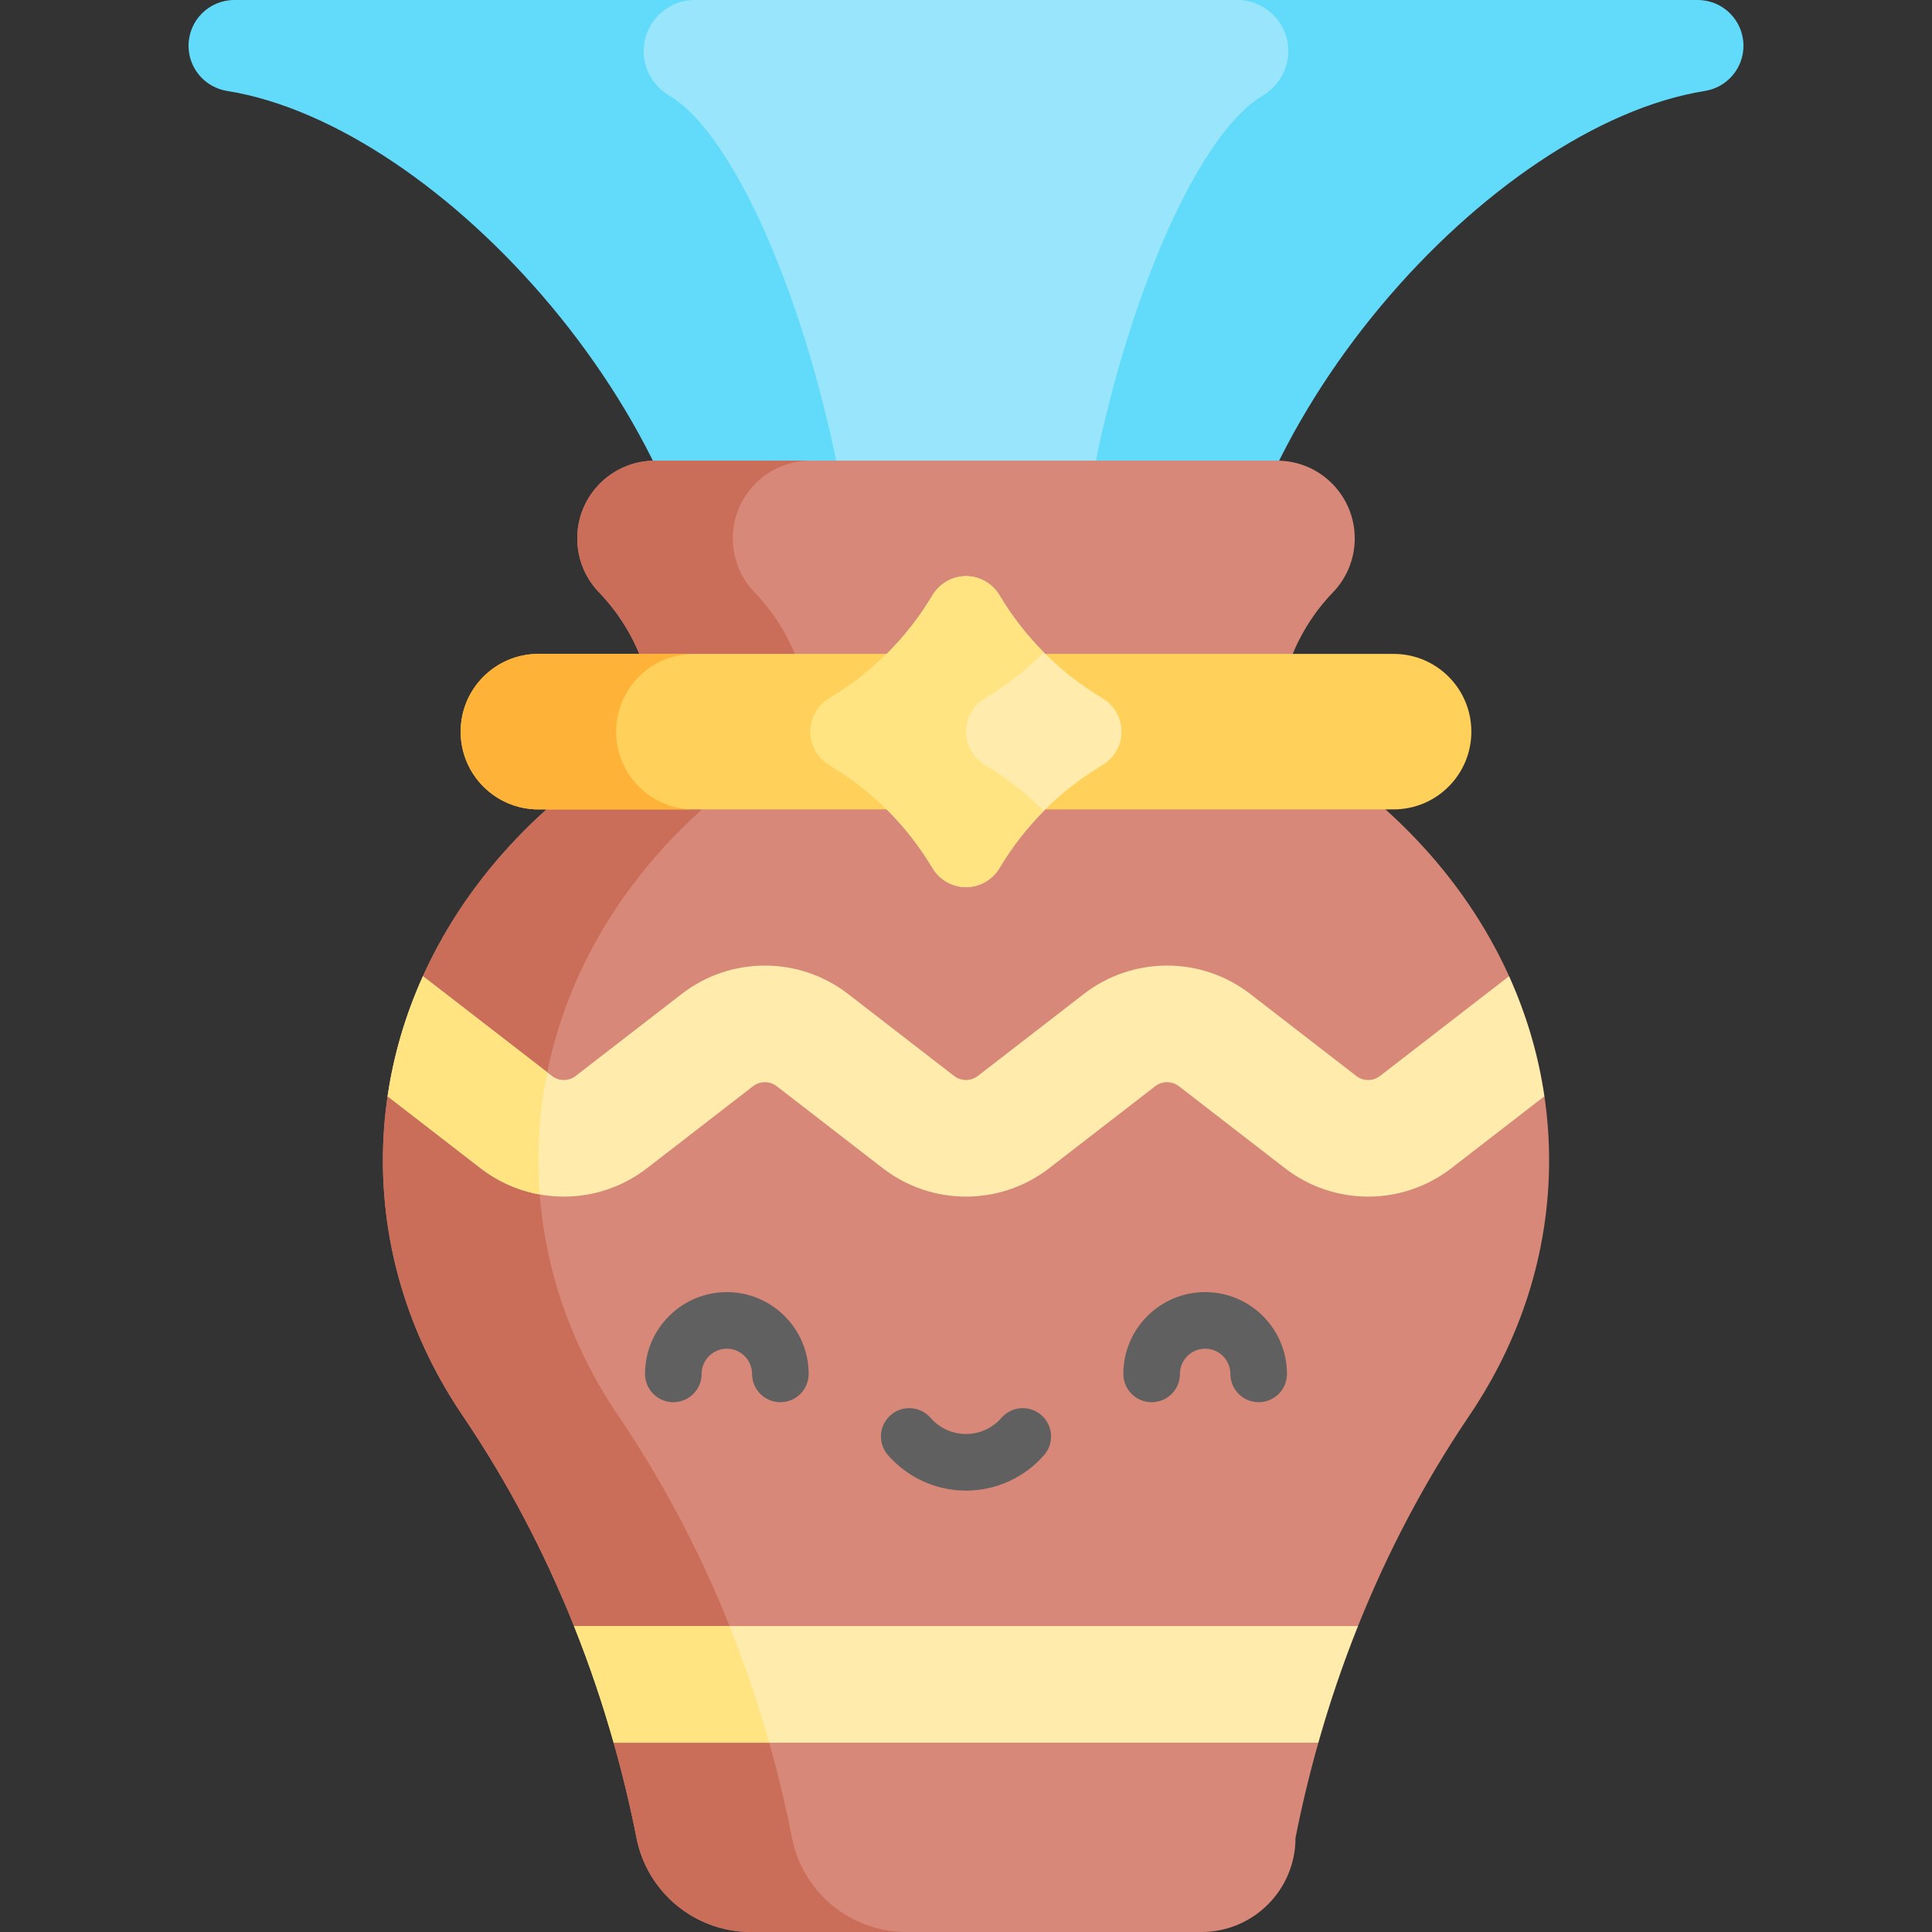
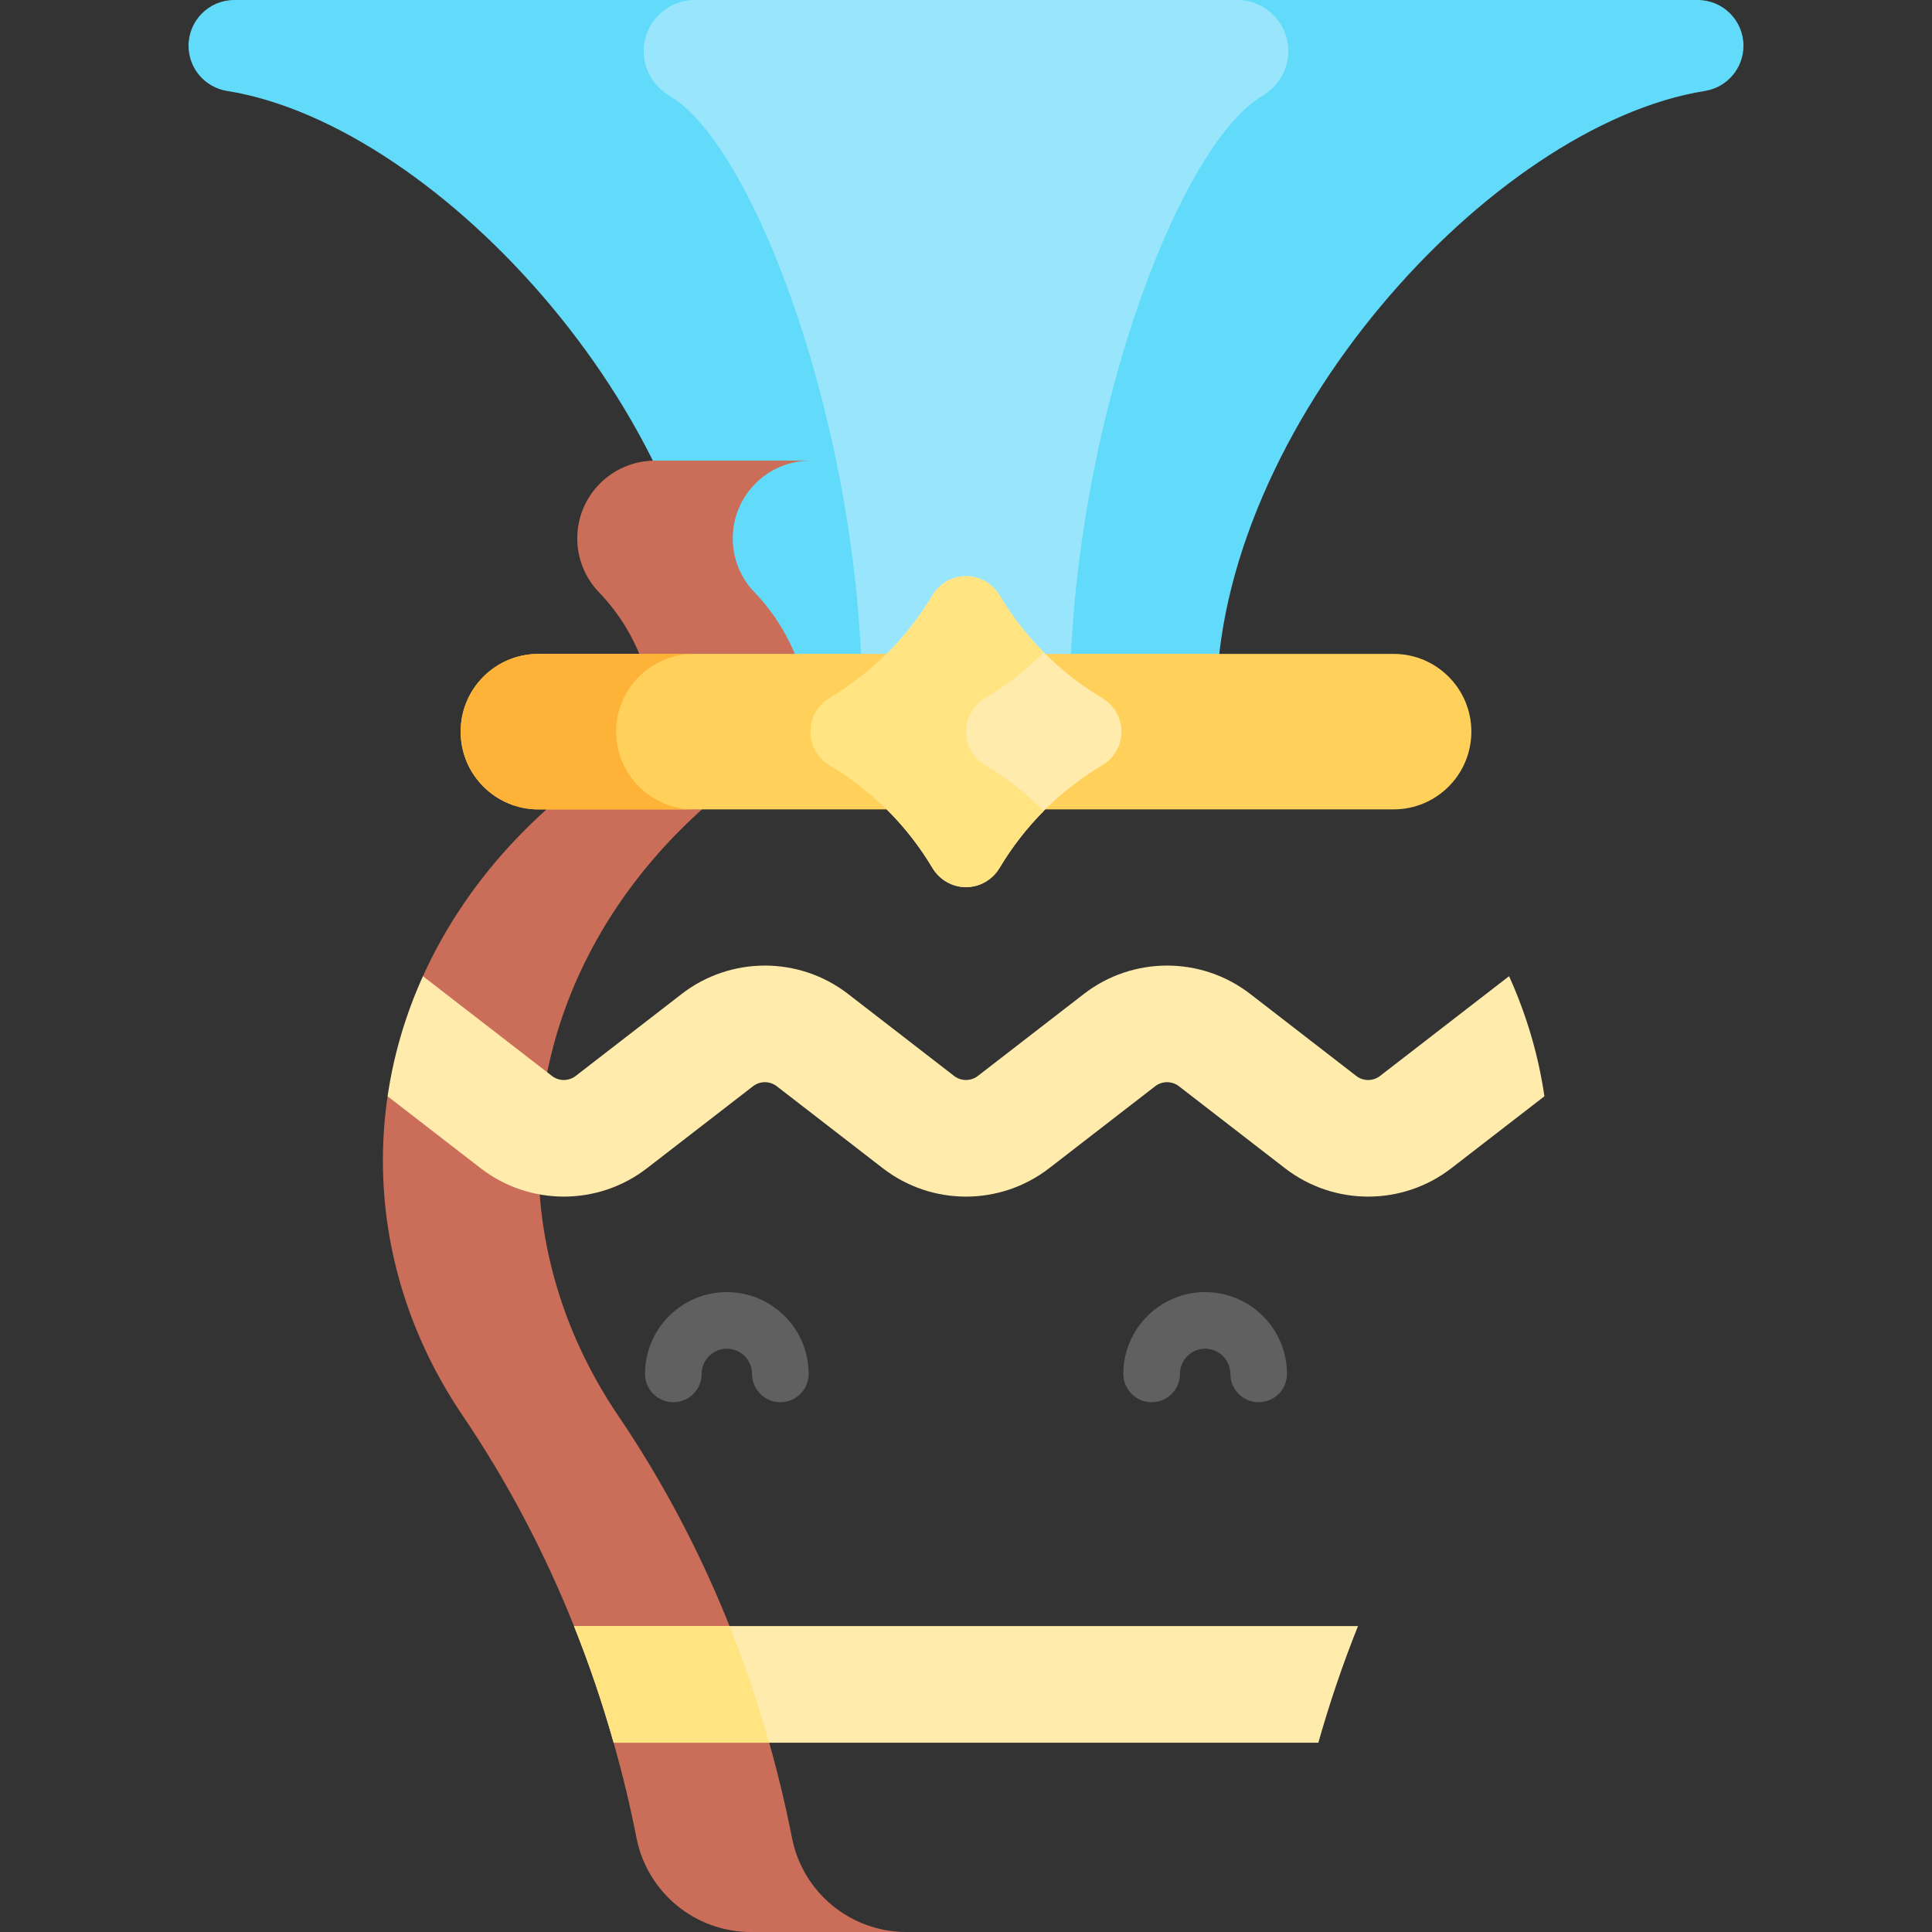
<svg xmlns="http://www.w3.org/2000/svg" id="Capa_1" enable-background="new 0 0 512 512" height="512" viewBox="0 0 512 512" width="512">
  <rect x="0" y="0" width="512" height="512" fill="#333333" stroke="none" />
  <g>
    <g>
      <path d="m322.357 186.456v13.347h-132.714v-13.347c0-73.228-72.856-153.314-129.443-162.349-5.894-.941-10.236-6.007-10.236-11.976 0-6.7 5.431-12.131 12.131-12.131h387.811c6.7 0 12.131 5.431 12.131 12.131 0 5.969-4.342 11.035-10.236 11.976-56.589 9.035-129.444 89.121-129.444 162.349z" fill="#62dbfb" />
    </g>
    <g>
      <path d="m283.51 186.456v13.347h-55.02v-13.347c0-70.522-28.014-147.404-51.038-161.06-4.202-2.492-6.87-6.923-6.87-11.809-.001-7.504 6.082-13.587 13.586-13.587h143.665c7.504 0 13.587 6.083 13.587 13.587 0 4.886-2.668 9.316-6.87 11.809-23.026 13.655-51.04 90.538-51.04 161.06z" fill="#99e6fc" />
    </g>
    <g>
-       <path d="m409.286 290.522-15.044-6.093 5.678-25.731c-12.095-26.759-33.823-49.33-61.505-64.487 0-13.855 5.228-27.26 14.841-37.239 3.569-3.705 5.763-8.742 5.763-14.292 0-11.379-9.225-20.604-20.604-20.604h-164.83c-11.379 0-20.604 9.225-20.604 20.604 0 5.55 2.194 10.588 5.763 14.292 9.612 9.978 14.84 23.384 14.84 37.239-27.683 15.157-49.411 37.728-61.506 64.488l6.424 23.187-15.79 8.638c-.813 5.563-1.241 11.23-1.241 16.985 0 24.697 7.716 47.83 21.171 67.692 11.849 17.491 21.661 36.202 29.475 55.732l20.655 15.453-10.151 15.453c2.349 8.314 4.381 16.727 6.054 25.224 2.852 14.49 15.556 24.937 30.324 24.937h119.385c13.772 0 24.937-11.165 24.937-24.937 1.673-8.498 3.704-16.91 6.054-25.224l-8.792-15.453 19.296-15.453c7.815-19.53 17.627-38.242 29.475-55.732 13.455-19.862 21.171-42.995 21.171-67.692.002-5.755-.426-11.423-1.239-16.987z" fill="#d78878" />
-     </g>
+       </g>
    <g>
      <path d="m209.885 487.063c-7.862-39.945-23.2-78.157-46.033-111.862-13.455-19.862-21.171-42.995-21.171-67.692 0-47.703 28.783-89.574 72.113-113.298 0-13.855-5.228-27.26-14.84-37.239-3.569-3.705-5.763-8.742-5.763-14.292 0-11.379 9.225-20.604 20.604-20.604h-41.207c-11.379 0-20.604 9.225-20.604 20.604 0 5.55 2.194 10.588 5.763 14.292 9.612 9.978 14.84 23.384 14.84 37.239-27.683 15.157-49.411 37.728-61.506 64.488l6.424 23.187-15.79 8.638c-.813 5.563-1.241 11.23-1.241 16.985 0 24.697 7.716 47.83 21.171 67.692 11.849 17.491 21.661 36.202 29.475 55.732l20.655 15.453-10.151 15.453c2.349 8.314 4.381 16.727 6.054 25.224 2.852 14.49 15.556 24.937 30.324 24.937h41.207c-14.768 0-27.473-10.447-30.324-24.937z" fill="#ca6e59" />
    </g>
    <g>
      <path d="m359.881 430.933h-207.762c4.041 10.099 7.54 20.418 10.504 30.905h186.753c2.964-10.486 6.463-20.805 10.505-30.905z" fill="#ffebab" />
    </g>
    <g>
      <path d="m193.327 430.933h-41.207c4.041 10.099 7.54 20.418 10.504 30.905h41.207c-2.964-10.486-6.463-20.805-10.504-30.905z" fill="#ffe481" />
    </g>
    <g>
      <path d="m399.92 258.698-34.192 26.437c-1.855 1.435-4.447 1.435-6.302.001l-28.09-21.718c-12.987-10.042-31.128-10.039-44.111.002l-28.083 21.716c-1.852 1.435-4.445 1.435-6.3-.001l-28.082-21.715c-12.987-10.042-31.126-10.041-44.113 0l-28.08 21.715c-1.855 1.435-4.446 1.435-6.301 0l-34.184-26.435c-4.553 10.073-7.746 20.735-9.366 31.825l24.643 19.057c12.988 10.043 31.128 10.043 44.114.001l28.079-21.714c1.856-1.434 4.447-1.435 6.303 0l28.082 21.715c12.987 10.042 31.126 10.042 44.112 0l28.083-21.716c1.853-1.435 4.446-1.435 6.301 0l28.089 21.718c6.494 5.02 14.273 7.53 22.054 7.53s15.563-2.511 22.055-7.53l24.655-19.063c-1.621-11.091-4.814-21.753-9.366-31.825z" fill="#ffebab" />
    </g>
    <g>
-       <path d="m142.68 307.509c0-7.958.818-15.749 2.355-23.326l-32.955-25.484c-4.553 10.073-7.746 20.735-9.366 31.825l24.643 19.057c4.71 3.642 10.098 5.956 15.671 6.957-.228-2.984-.348-5.994-.348-9.029z" fill="#ffe481" />
-     </g>
+       </g>
    <g>
      <path d="m369.32 214.497h-226.64c-11.379 0-20.604-9.225-20.604-20.604 0-11.379 9.225-20.604 20.604-20.604h226.64c11.379 0 20.604 9.225 20.604 20.604 0 11.38-9.225 20.604-20.604 20.604z" fill="#ffd15b" />
    </g>
    <g>
      <path d="m163.284 193.894c0-11.379 9.225-20.604 20.604-20.604h-41.208c-11.379 0-20.604 9.225-20.604 20.604s9.225 20.604 20.604 20.604h41.207c-11.379-.001-20.603-9.225-20.603-20.604z" fill="#feb237" />
    </g>
    <g>
      <path d="m292.11 184.998c-11.188-6.671-20.542-16.025-27.214-27.214-1.875-3.144-5.236-5.097-8.896-5.097-3.66 0-7.021 1.954-8.896 5.097-6.671 11.188-16.025 20.542-27.214 27.214-3.144 1.875-5.097 5.236-5.097 8.896 0 3.66 1.954 7.021 5.097 8.896 11.188 6.671 20.542 16.025 27.214 27.214 1.875 3.144 5.236 5.097 8.896 5.097 3.66 0 7.021-1.954 8.896-5.097 6.671-11.188 16.025-20.542 27.214-27.214 3.144-1.875 5.098-5.236 5.097-8.896 0-3.66-1.953-7.022-5.097-8.896z" fill="#ffebab" />
    </g>
    <g>
      <path d="m261.097 202.79c-3.144-1.875-5.097-5.236-5.097-8.896 0-3.66 1.954-7.021 5.097-8.896 5.681-3.387 10.882-7.472 15.506-12.132-4.483-4.518-8.424-9.575-11.708-15.083-1.875-3.144-5.236-5.097-8.896-5.097s-7.021 1.954-8.896 5.097c-6.671 11.189-16.025 20.543-27.214 27.214-3.144 1.875-5.097 5.236-5.097 8.896 0 3.66 1.954 7.022 5.097 8.896 11.188 6.671 20.542 16.025 27.214 27.214 1.875 3.144 5.236 5.097 8.896 5.097 3.66 0 7.021-1.954 8.896-5.097 3.284-5.508 7.225-10.565 11.708-15.082-4.623-4.659-9.825-8.744-15.506-12.131z" fill="#ffe481" />
    </g>
    <g>
      <g>
        <g>
          <path d="m206.801 371.601c-4.142 0-7.5-3.358-7.5-7.5 0-3.684-2.997-6.68-6.681-6.68s-6.68 2.997-6.68 6.68c0 4.142-3.358 7.5-7.5 7.5s-7.5-3.358-7.5-7.5c0-11.955 9.726-21.68 21.68-21.68s21.681 9.726 21.681 21.68c0 4.142-3.358 7.5-7.5 7.5z" fill="#606060" />
        </g>
        <g>
          <path d="m333.56 371.601c-4.143 0-7.5-3.358-7.5-7.5 0-3.684-2.997-6.68-6.681-6.68s-6.68 2.997-6.68 6.68c0 4.142-3.357 7.5-7.5 7.5s-7.5-3.358-7.5-7.5c0-11.955 9.726-21.68 21.68-21.68 11.955 0 21.681 9.726 21.681 21.68 0 4.142-3.358 7.5-7.5 7.5z" fill="#606060" />
        </g>
        <g>
-           <path d="m256 395.028c-7.933 0-15.476-3.436-20.696-9.426-2.721-3.123-2.396-7.86.727-10.582s7.86-2.396 10.582.727c2.371 2.72 5.792 4.28 9.388 4.28s7.018-1.56 9.388-4.28c2.721-3.124 7.458-3.448 10.582-.727 3.122 2.721 3.448 7.459.727 10.582-5.221 5.99-12.765 9.426-20.698 9.426z" fill="#606060" />
-         </g>
+           </g>
      </g>
    </g>
  </g>
</svg>